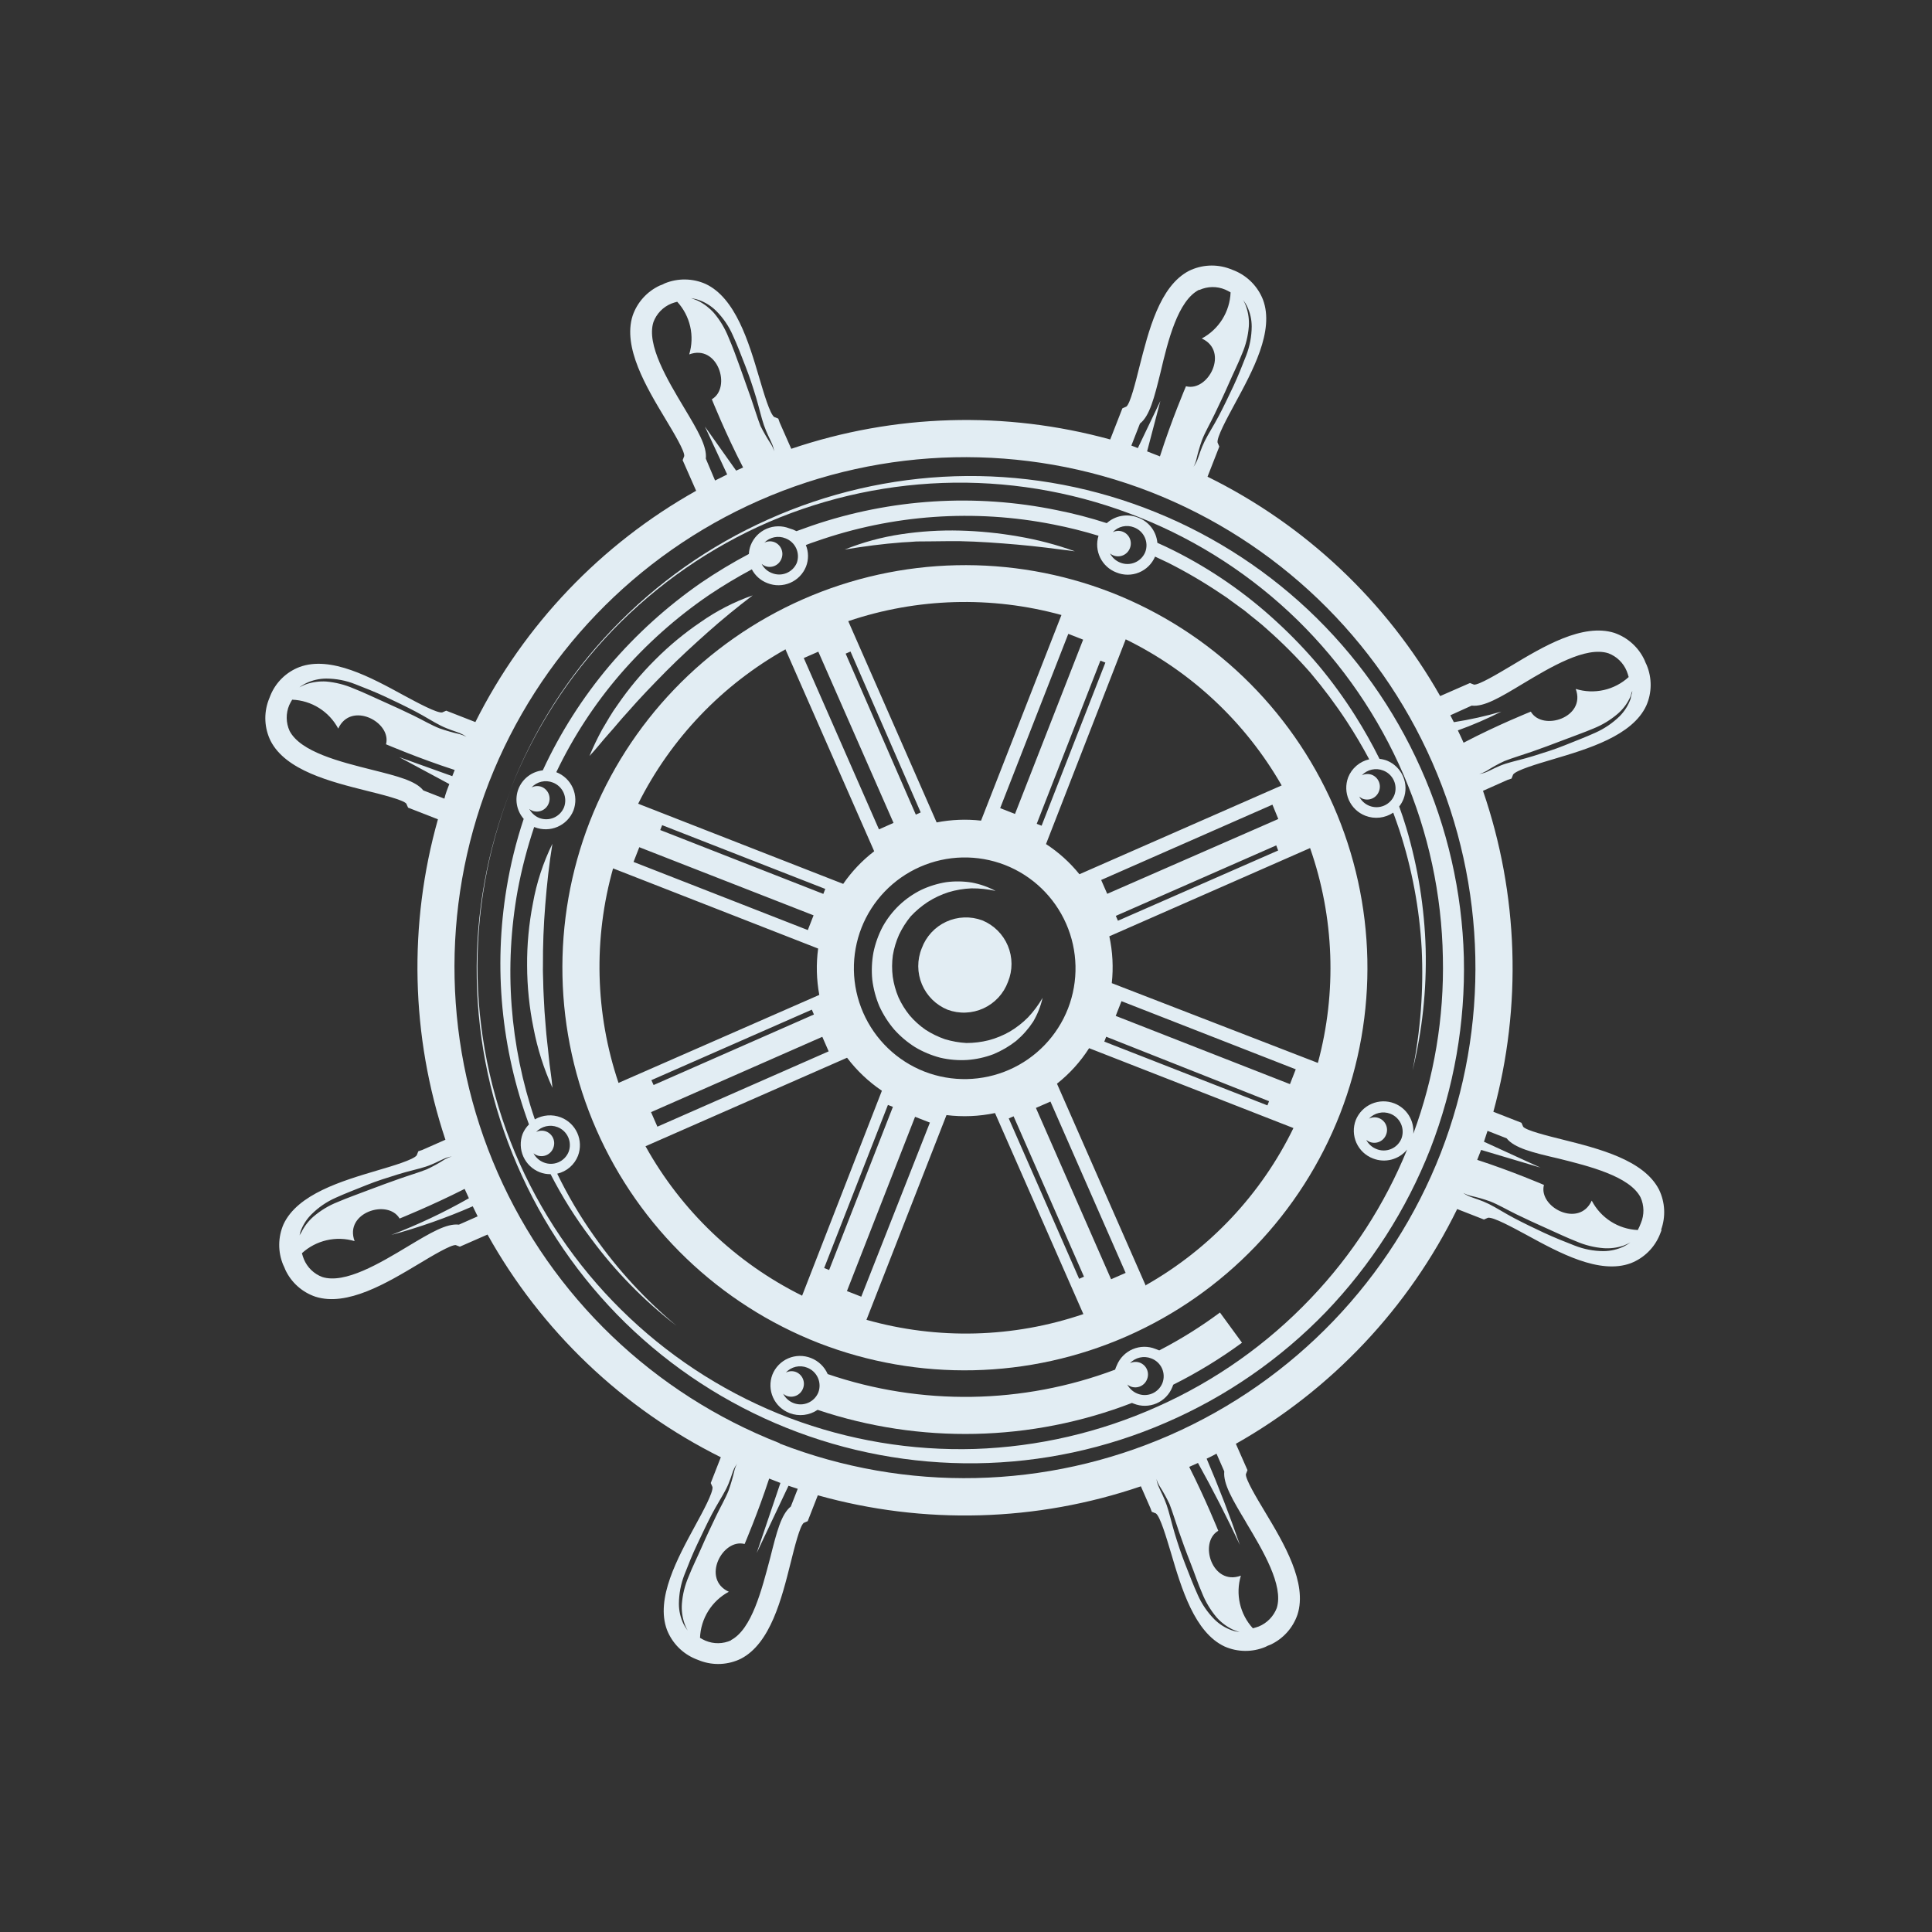
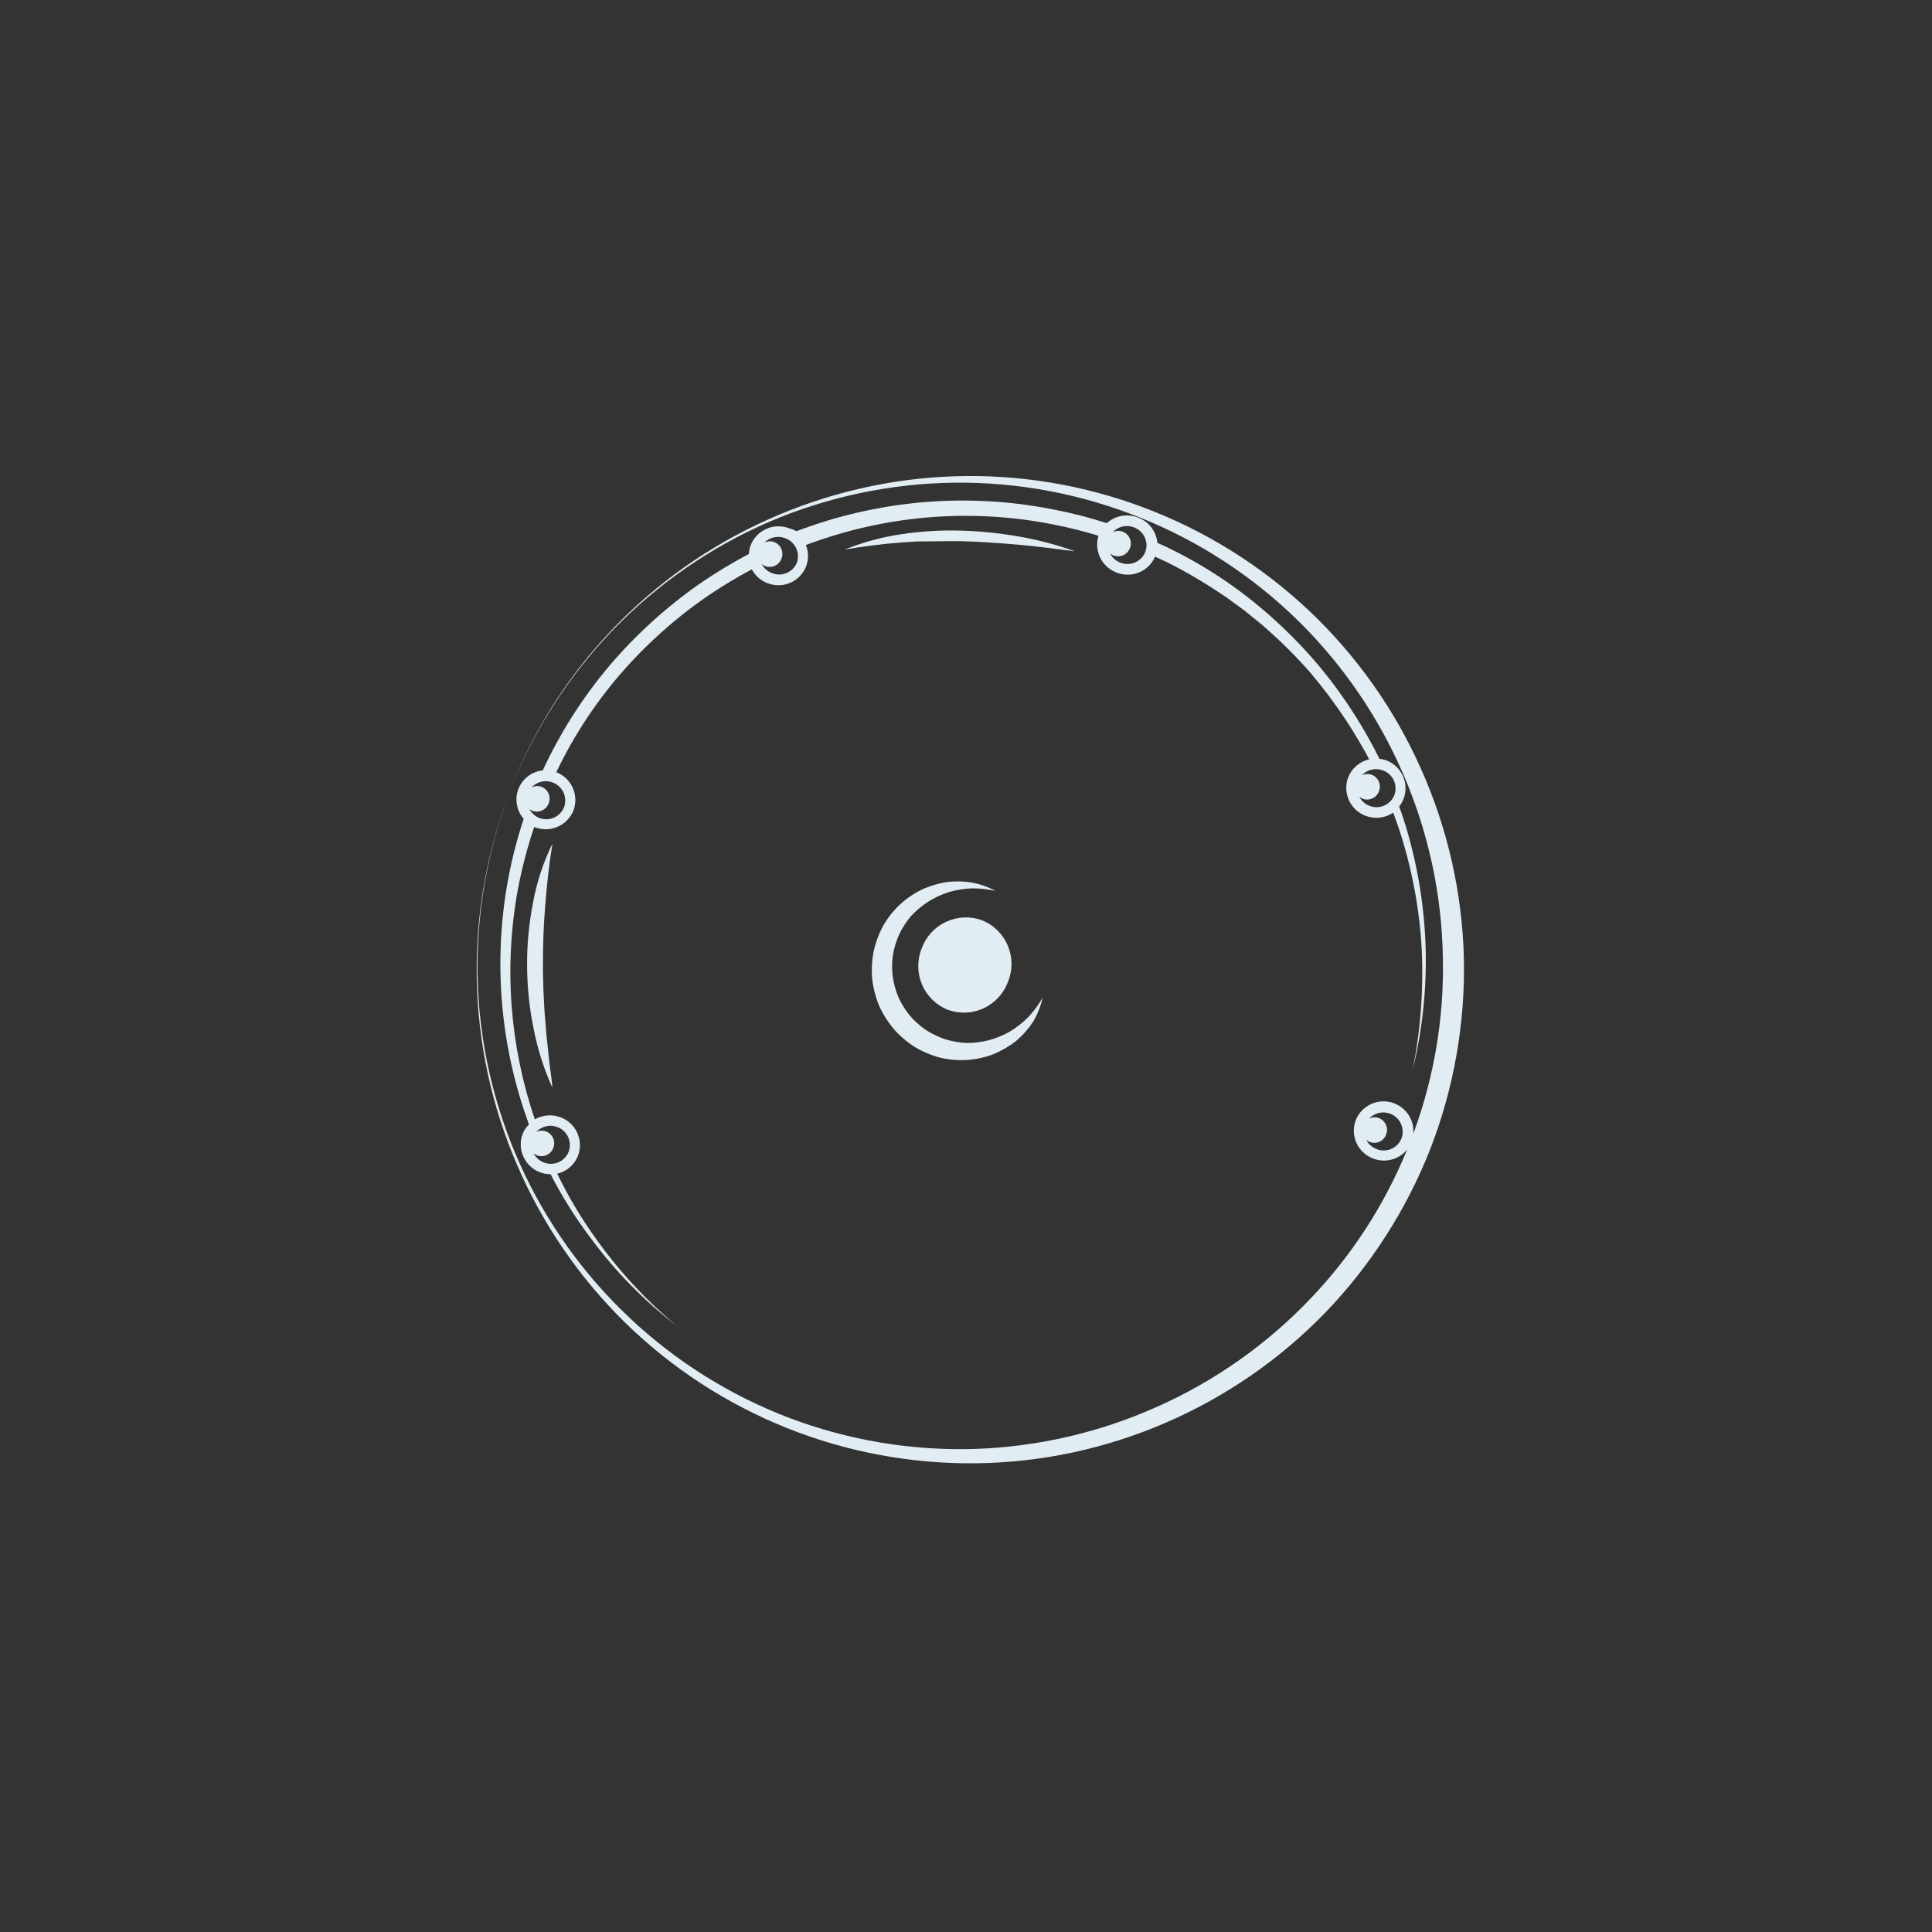
<svg xmlns="http://www.w3.org/2000/svg" width="621" height="621" viewBox="0 0 621 621" fill="none">
  <rect x="0" y="0" width="621" height="621" fill="#333333" stroke="none" />
-   <path d="M392.127 421.881C385.962 426.46 379.437 430.533 372.614 434.058L371.399 433.583C369.044 432.642 366.412 432.674 364.08 433.67C361.748 434.666 359.906 436.546 358.957 438.898C358.748 439.332 358.572 439.781 358.432 440.242C328.731 451.411 296.073 451.915 266.041 441.667C265.009 439.306 263.081 437.451 260.681 436.511C259.514 436.045 258.266 435.814 257.009 435.831C255.752 435.848 254.511 436.113 253.357 436.611C252.203 437.109 251.159 437.83 250.284 438.733C249.409 439.635 248.721 440.701 248.259 441.87C247.361 444.242 247.44 446.873 248.478 449.187C249.516 451.5 251.429 453.308 253.797 454.214C255.272 454.778 256.861 454.977 258.429 454.793C259.997 454.61 261.497 454.05 262.802 453.162C295.709 464.218 331.444 463.435 363.836 450.947L364.411 451.173C365.576 451.642 366.821 451.877 368.076 451.863C369.332 451.849 370.572 451.587 371.725 451.092C372.879 450.597 373.923 449.878 374.797 448.978C375.672 448.077 376.36 447.012 376.821 445.845C376.938 445.596 377.038 445.339 377.121 445.077C384.853 441.212 392.243 436.698 399.213 431.585L392.127 421.881ZM255.028 450.971C253.603 450.411 252.431 449.349 251.733 447.986C252.067 448.28 252.448 448.516 252.861 448.685C253.871 449.061 254.989 449.022 255.972 448.577C256.954 448.132 257.72 447.317 258.104 446.309C258.304 445.811 258.404 445.278 258.397 444.742C258.391 444.205 258.279 443.675 258.068 443.181C257.857 442.687 257.551 442.24 257.167 441.865C256.783 441.49 256.329 441.194 255.83 440.995C255.305 440.795 254.743 440.711 254.182 440.746C253.622 440.781 253.075 440.935 252.579 441.199C253.424 440.266 254.532 439.614 255.758 439.329C256.983 439.043 258.266 439.138 259.436 439.601C260.965 440.179 262.202 441.339 262.878 442.826C263.555 444.314 263.614 446.008 263.045 447.54C262.433 449.055 261.246 450.266 259.744 450.909C258.242 451.552 256.547 451.574 255.028 450.971ZM365.63 447.961C364.218 447.41 363.053 446.365 362.354 445.021C362.683 445.301 363.058 445.522 363.463 445.675C363.963 445.866 364.496 445.956 365.031 445.939C365.566 445.923 366.092 445.801 366.58 445.58C367.067 445.359 367.506 445.044 367.871 444.653C368.236 444.261 368.52 443.801 368.706 443.3C368.904 442.805 369.003 442.277 368.997 441.745C368.991 441.213 368.88 440.687 368.671 440.197C368.461 439.708 368.158 439.265 367.777 438.893C367.396 438.521 366.946 438.227 366.452 438.029C365.926 437.823 365.363 437.73 364.799 437.757C364.235 437.785 363.683 437.932 363.181 438.189C364.038 437.268 365.152 436.628 366.379 436.351C367.606 436.074 368.888 436.173 370.058 436.636C370.816 436.918 371.51 437.347 372.101 437.899C372.692 438.451 373.168 439.115 373.501 439.852C373.833 440.59 374.016 441.385 374.039 442.194C374.062 443.002 373.925 443.807 373.634 444.562C373.332 445.311 372.885 445.993 372.319 446.569C371.753 447.145 371.079 447.604 370.336 447.919C369.593 448.235 368.795 448.401 367.987 448.408C367.18 448.415 366.379 448.263 365.63 447.961Z" fill="#E2EDF3" />
  <path d="M420.516 196.058C405.29 181.758 387.394 170.6 367.851 163.225C348.4 155.872 327.691 152.426 306.906 153.082C286.202 153.755 265.83 158.47 246.934 166.96C228.062 175.38 211.018 187.41 196.763 202.372C182.528 217.283 171.373 234.854 163.935 254.079C171.452 234.905 182.67 217.397 196.949 202.555C211.236 187.76 228.305 175.933 247.177 167.755C266.03 159.676 286.291 155.391 306.801 155.143C327.237 154.924 347.515 158.74 366.473 166.374C385.359 173.94 402.568 185.154 417.117 199.376C431.577 213.563 443.133 230.433 451.141 249.042C459.145 267.6 463.438 287.546 463.778 307.754C464.209 327.07 460.985 346.294 454.277 364.414C454.448 362.352 453.95 360.289 452.856 358.533C451.762 356.776 450.131 355.419 448.205 354.664C445.846 353.741 443.218 353.787 440.892 354.79C438.566 355.794 436.73 357.674 435.783 360.023C435.333 361.197 435.12 362.448 435.156 363.705C435.191 364.961 435.474 366.198 435.988 367.345C436.503 368.492 437.239 369.526 438.154 370.388C439.069 371.25 440.145 371.922 441.321 372.367C443.217 373.113 445.301 373.237 447.272 372.722C449.243 372.206 451 371.078 452.289 369.5C445.061 387.218 434.573 403.422 421.369 417.27C407.37 432.01 390.609 443.853 372.041 452.127C353.548 460.43 333.615 465.051 313.356 465.734C293.023 466.348 272.768 462.966 253.739 455.778C234.705 448.537 217.279 437.627 202.452 423.668C187.505 409.626 175.483 392.768 167.076 374.063C158.658 355.278 154.046 335.011 153.507 314.433C153.034 293.834 156.62 273.343 164.063 254.129C156.543 273.331 152.868 293.823 153.245 314.442C153.602 335.089 158.003 355.467 166.198 374.421C174.381 393.454 186.204 410.705 201.003 425.203C215.881 439.729 233.467 451.19 252.762 458.937C272.137 466.712 292.855 470.588 313.73 470.342C334.719 470.088 355.447 465.653 374.704 457.299C394.003 448.97 411.465 436.908 426.086 421.807C440.632 406.667 452.069 388.822 459.75 369.282C467.361 349.652 471.023 328.712 470.525 307.663C469.954 286.698 465.24 266.054 456.654 246.919C448.093 227.74 435.81 210.452 420.516 196.058ZM442.464 369.348C441.038 368.801 439.861 367.75 439.156 366.395C439.496 366.679 439.882 366.905 440.297 367.062C440.797 367.253 441.33 367.343 441.865 367.326C442.4 367.31 442.926 367.188 443.414 366.967C443.901 366.746 444.34 366.431 444.705 366.039C445.07 365.648 445.354 365.188 445.54 364.686C445.74 364.19 445.838 363.658 445.831 363.123C445.824 362.588 445.71 362.06 445.498 361.569C445.285 361.077 444.977 360.633 444.592 360.262C444.207 359.89 443.752 359.598 443.254 359.404C442.733 359.199 442.174 359.109 441.616 359.138C441.057 359.168 440.511 359.317 440.015 359.576C440.87 358.659 441.979 358.018 443.2 357.734C444.421 357.449 445.699 357.534 446.872 357.978C448.4 358.566 449.635 359.732 450.308 361.225C450.982 362.717 451.039 364.415 450.468 365.949C450.162 366.709 449.707 367.4 449.129 367.981C448.552 368.563 447.865 369.023 447.107 369.335C446.349 369.647 445.537 369.804 444.718 369.798C443.899 369.792 443.089 369.621 442.336 369.298L442.464 369.348Z" fill="#E2EDF3" />
  <path d="M167.989 364.462C167.101 366.834 167.184 369.461 168.221 371.773C169.258 374.084 171.165 375.893 173.527 376.806C174.629 377.223 175.799 377.43 176.976 377.417C180.682 384.66 185.018 391.563 189.934 398.046C197.755 408.646 207.018 418.102 217.455 426.139C207.405 417.746 198.504 408.066 190.981 397.349C186.47 390.993 182.498 384.271 179.106 377.254C180.605 376.912 181.997 376.208 183.161 375.204C184.325 374.199 185.226 372.925 185.784 371.493C186.682 369.121 186.603 366.49 185.565 364.176C184.527 361.863 182.614 360.055 180.246 359.148C178.896 358.631 177.448 358.421 176.006 358.533C174.565 358.646 173.167 359.079 171.914 359.801C163.839 336.126 161.941 310.783 166.4 286.17C167.695 279.272 169.466 272.472 171.701 265.819L171.893 265.894C174.252 266.816 176.88 266.771 179.205 265.767C181.531 264.764 183.367 262.883 184.315 260.534C185.21 258.168 185.134 255.544 184.103 253.234C183.071 250.924 181.168 249.115 178.809 248.202C184.199 236.915 191.054 226.389 199.199 216.896C207.622 207.137 217.278 198.514 227.925 191.245C232.362 188.27 236.945 185.52 241.657 183.005C242.733 185.045 244.517 186.621 246.674 187.437C247.839 187.902 249.083 188.133 250.337 188.117C251.591 188.101 252.83 187.838 253.982 187.343C255.134 186.848 256.178 186.131 257.053 185.233C257.929 184.335 258.618 183.274 259.083 182.109C259.95 179.88 259.928 177.403 259.023 175.189C260.155 174.746 261.274 174.335 262.413 173.969C286.896 165.385 313.235 163.531 338.679 168.6C343.543 169.551 348.353 170.755 353.091 172.206C352.368 174.536 352.561 177.053 353.629 179.245C354.698 181.438 356.562 183.14 358.842 184.006C361.168 184.965 363.778 184.968 366.105 184.013C368.433 183.058 370.29 181.224 371.272 178.908L375.447 180.872C381.216 183.783 386.8 187.05 392.165 190.653C393.556 191.529 394.858 192.444 396.135 193.423L400.068 196.288C402.54 198.36 405.151 200.266 407.528 202.487C412.376 206.781 416.948 211.377 421.216 216.247C425.418 221.215 429.314 226.433 432.884 231.872C435.467 235.832 437.891 239.915 440.105 244.063C438.59 244.406 437.182 245.114 436.003 246.125C434.824 247.136 433.909 248.419 433.338 249.863C432.449 252.235 432.533 254.862 433.569 257.173C434.606 259.485 436.513 261.293 438.876 262.207C440.337 262.774 441.914 262.979 443.472 262.805C445.03 262.63 446.523 262.082 447.823 261.206C448.501 263.057 449.167 264.939 449.8 266.81C453.848 279.192 456.261 292.05 456.976 305.058C457.6 318.145 456.61 331.26 454.029 344.106C457.159 331.315 458.579 318.166 458.251 305.003C457.876 291.787 455.773 278.678 451.994 266.008C451.307 263.711 450.562 261.465 449.741 259.226C450.326 258.487 450.797 257.664 451.138 256.785C452.032 254.45 451.978 251.858 450.987 249.562C449.997 247.266 448.148 245.448 445.836 244.496C445.055 244.2 444.239 244.004 443.408 243.916C441.054 239.185 438.461 234.577 435.639 230.109C432.101 224.503 428.2 219.134 423.961 214.037C419.68 208.96 415.075 204.166 410.173 199.685C400.376 190.652 389.364 183.032 377.458 177.048C375.677 176.131 373.859 175.309 372.009 174.476C371.851 172.664 371.177 170.935 370.067 169.494C368.957 168.054 367.457 166.962 365.745 166.347C364.075 165.692 362.255 165.515 360.489 165.834C358.724 166.153 357.081 166.956 355.745 168.154C350.476 166.445 345.11 165.049 339.676 163.974C313.456 158.571 286.267 160.295 260.939 168.967C259.278 169.535 257.625 170.18 256.009 170.728C255.29 170.343 254.527 170.045 253.738 169.84C251.379 168.908 248.748 168.949 246.419 169.954C244.091 170.958 242.256 172.845 241.316 175.2C240.961 176.115 240.758 177.082 240.713 178.062C235.432 180.853 230.312 183.936 225.374 187.297C214.452 194.864 204.557 203.813 195.935 213.923C187.306 224.143 180.085 235.473 174.467 247.611C172.741 247.798 171.098 248.453 169.718 249.506C168.338 250.56 167.272 251.97 166.636 253.586C166.018 255.193 165.849 256.938 166.148 258.634C166.447 260.329 167.201 261.912 168.331 263.211C165.909 270.486 164.067 277.942 162.823 285.509C158.621 311.011 161.103 337.166 170.026 361.423C169.156 362.294 168.464 363.327 167.989 364.462ZM179.205 362.282C180.73 362.869 181.961 364.035 182.629 365.526C183.297 367.017 183.347 368.712 182.769 370.24C182.467 370.989 182.02 371.671 181.454 372.247C180.888 372.823 180.215 373.282 179.471 373.598C178.728 373.913 177.93 374.079 177.122 374.087C176.315 374.094 175.514 373.942 174.765 373.639C173.353 373.089 172.189 372.044 171.489 370.699C171.818 370.979 172.193 371.2 172.598 371.353C173.098 371.544 173.631 371.634 174.166 371.618C174.701 371.601 175.227 371.479 175.715 371.258C176.202 371.037 176.641 370.722 177.006 370.331C177.371 369.939 177.655 369.479 177.842 368.978C178.04 368.484 178.138 367.955 178.132 367.423C178.126 366.891 178.015 366.365 177.806 365.876C177.596 365.386 177.293 364.943 176.912 364.571C176.531 364.199 176.081 363.905 175.587 363.707C175.061 363.501 174.498 363.408 173.934 363.436C173.37 363.463 172.819 363.61 172.316 363.867C173.175 362.946 174.291 362.304 175.518 362.021C176.746 361.739 178.03 361.83 179.205 362.282ZM444.598 247.663C445.353 247.949 446.045 248.381 446.634 248.933C447.222 249.486 447.696 250.15 448.028 250.886C448.36 251.622 448.544 252.416 448.569 253.223C448.595 254.03 448.461 254.834 448.175 255.59C447.563 257.105 446.376 258.316 444.874 258.959C443.372 259.602 441.677 259.624 440.158 259.02C438.745 258.459 437.585 257.403 436.895 256.048C437.218 256.338 437.589 256.57 437.991 256.735C438.491 256.925 439.024 257.015 439.559 256.999C440.094 256.983 440.62 256.86 441.108 256.64C441.595 256.419 442.034 256.103 442.399 255.712C442.764 255.321 443.048 254.861 443.235 254.359C443.636 253.358 443.625 252.239 443.205 251.246C442.785 250.253 441.99 249.466 440.992 249.057C440.465 248.858 439.903 248.77 439.34 248.798C438.778 248.825 438.227 248.968 437.721 249.216C438.578 248.296 439.693 247.655 440.92 247.378C442.147 247.101 443.429 247.201 444.598 247.663ZM364.507 169.514C365.267 169.797 365.963 170.226 366.556 170.779C367.149 171.331 367.627 171.995 367.963 172.733C368.298 173.471 368.484 174.268 368.511 175.078C368.537 175.888 368.403 176.695 368.116 177.453C367.496 178.965 366.302 180.17 364.797 180.804C363.291 181.439 361.595 181.451 360.08 180.839C358.668 180.289 357.503 179.244 356.804 177.899C357.135 178.176 357.51 178.397 357.912 178.554C358.414 178.745 358.948 178.835 359.485 178.82C360.022 178.805 360.55 178.684 361.04 178.465C361.53 178.245 361.972 177.931 362.34 177.541C362.709 177.151 362.997 176.692 363.188 176.19C363.387 175.694 363.486 175.162 363.479 174.627C363.471 174.092 363.358 173.564 363.146 173.072C362.933 172.581 362.625 172.137 362.24 171.766C361.855 171.394 361.4 171.102 360.902 170.908C360.381 170.703 359.822 170.613 359.263 170.642C358.705 170.672 358.159 170.821 357.662 171.08C358.51 170.155 359.619 169.511 360.841 169.231C362.064 168.951 363.342 169.05 364.507 169.514ZM252.487 173.039C254.015 173.617 255.253 174.776 255.929 176.264C256.605 177.752 256.665 179.446 256.096 180.978C255.452 182.451 254.257 183.614 252.767 184.217C251.276 184.82 249.609 184.816 248.122 184.204C246.69 183.666 245.511 182.613 244.814 181.251C245.15 181.543 245.531 181.779 245.942 181.95C246.442 182.141 246.975 182.231 247.51 182.215C248.045 182.198 248.571 182.076 249.059 181.855C249.546 181.634 249.985 181.319 250.351 180.928C250.716 180.536 250.999 180.076 251.186 179.575C251.385 179.076 251.485 178.544 251.479 178.007C251.473 177.47 251.361 176.94 251.15 176.446C250.938 175.953 250.632 175.506 250.248 175.131C249.864 174.755 249.41 174.46 248.912 174.26C248.39 174.06 247.832 173.972 247.274 174.002C246.716 174.031 246.17 174.178 245.673 174.432C246.54 173.547 247.653 172.942 248.867 172.694C250.081 172.445 251.342 172.566 252.487 173.039ZM169.99 259.913C170.324 260.207 170.705 260.443 171.118 260.612C172.128 260.988 173.247 260.949 174.229 260.504C175.211 260.059 175.978 259.244 176.362 258.236C176.561 257.738 176.661 257.205 176.654 256.668C176.648 256.132 176.536 255.601 176.325 255.108C176.114 254.614 175.808 254.167 175.424 253.792C175.04 253.417 174.586 253.121 174.087 252.921C173.562 252.722 173 252.637 172.44 252.673C171.879 252.708 171.332 252.862 170.836 253.126C171.683 252.197 172.792 251.548 174.016 251.263C175.241 250.977 176.523 251.07 177.693 251.528C179.222 252.106 180.459 253.265 181.135 254.753C181.812 256.24 181.871 257.935 181.302 259.467C180.69 260.982 179.504 262.193 178.001 262.836C176.499 263.479 174.804 263.501 173.285 262.898C171.827 262.292 170.65 261.161 169.988 259.728L169.99 259.913Z" fill="#E2EDF3" />
-   <path d="M357.144 190.424C325.154 178.015 289.548 178.799 258.135 192.604C226.722 206.409 202.066 232.108 189.573 264.065C177.133 296.059 177.899 331.682 191.701 363.112C205.504 394.542 231.214 419.21 263.189 431.701C295.176 444.108 330.779 443.322 362.187 429.514C393.595 415.706 418.245 390.005 430.728 358.047C443.165 326.059 442.402 290.442 428.607 259.016C414.811 227.589 389.11 202.92 357.144 190.424ZM410.833 273.373L359.336 295.949L358.654 294.391L410.221 271.732L410.833 273.373ZM355.894 287.301L353.946 282.851L408.995 258.64L410.881 263.249L355.894 287.301ZM361.836 205.498C382.863 215.791 400.323 232.149 411.964 252.461L346.959 281.005C343.913 277.226 340.288 273.954 336.218 271.31L361.836 205.498ZM353.699 212.349L355.299 212.974L334.8 265.408L333.233 264.796L353.699 212.349ZM343.381 203.742L348.148 205.606L326.249 261.623L321.482 259.759L343.381 203.742ZM341.178 197.681L315.339 263.775C310.578 263.238 305.763 263.433 301.062 264.352L272.654 199.659C294.786 192.177 318.651 191.487 341.178 197.681ZM295.94 261.133L294.37 261.847L271.818 210.101L273.375 209.419L295.94 261.133ZM263.029 209.468L287.208 264.506L282.524 266.583L258.357 211.514L263.029 209.468ZM252.493 208.779L280.99 273.618C277.145 276.577 273.784 280.115 271.026 284.106L205.124 258.343C215.594 237.414 232.11 220.113 252.53 208.683L252.493 208.779ZM212.219 266.796L212.832 265.229L265.266 285.727L264.641 287.327L212.219 266.796ZM261.505 294.215L259.654 298.95L203.637 277.05L205.488 272.316L261.505 294.215ZM197.039 279.118L262.973 304.894C262.305 309.848 262.43 314.877 263.345 319.792L198.81 348.076C191.275 325.726 190.684 301.618 197.114 278.926L197.039 279.118ZM209.373 347.19L260.939 324.531L261.621 326.088L210.087 348.76L209.373 347.19ZM264.312 333.262L266.358 337.935L211.308 362.146L209.262 357.473L264.312 333.262ZM257.82 416.472C236.562 405.929 219.009 389.176 207.485 368.433L272.268 339.987C275.395 344.111 279.176 347.695 283.463 350.596L257.82 416.472ZM266.507 408.214L264.907 407.588L285.406 355.154L287.005 355.78L266.507 408.214ZM276.872 298.304C280.312 289.505 287.1 282.429 295.749 278.627C304.397 274.825 314.201 274.608 323.009 278.022C331.808 281.462 338.884 288.25 342.686 296.899C346.488 305.548 346.706 315.351 343.292 324.16C339.852 332.959 333.063 340.035 324.415 343.837C315.766 347.639 305.963 347.856 297.154 344.442C292.781 342.732 288.788 340.177 285.404 336.921C282.021 333.666 279.313 329.775 277.436 325.471C275.559 321.167 274.549 316.535 274.465 311.84C274.381 307.146 275.225 302.481 276.947 298.112L276.872 298.304ZM348.426 410.366L346.868 411.048L324.241 359.494L325.798 358.812L348.426 410.366ZM276.837 416.789L272.23 414.988L294.13 358.971L298.896 360.834L276.837 416.789ZM278.428 424.418L304.229 358.42C309.429 359.061 314.698 358.841 319.826 357.768L348.227 422.385C325.709 430.052 301.393 430.694 278.503 424.226L278.428 424.418ZM357.139 411.19L332.973 356.121L337.645 354.075L361.811 409.145L357.139 411.19ZM368.28 413.259L339.743 348.331C343.797 345.127 347.287 341.269 350.07 336.915L415.748 362.591C405.416 383.82 388.892 401.419 368.355 413.067L368.28 413.259ZM407.912 353.959L407.386 355.302L354.952 334.804L355.565 333.236L407.912 353.959ZM358.625 326.54L360.476 321.805L416.493 343.705L414.63 348.471L358.625 326.54ZM357.357 316.012C357.909 310.983 357.643 305.897 356.569 300.952L421.097 272.591C428.88 294.831 429.753 318.906 423.602 341.652L357.357 316.012Z" fill="#E2EDF3" />
  <path d="M335.113 320.741C333.807 322.999 332.243 325.099 330.454 326.997C328.694 328.773 326.715 330.317 324.564 331.591C322.439 332.806 320.165 333.739 317.799 334.368C315.455 334.955 313.047 335.252 310.63 335.253C308.29 335.12 305.975 334.71 303.732 334.032C301.553 333.278 299.472 332.267 297.533 331.018C295.631 329.706 293.908 328.153 292.407 326.396C290.955 324.613 289.739 322.65 288.789 320.556C287.894 318.437 287.277 316.213 286.951 313.936C286.663 311.65 286.675 309.336 286.987 307.053C287.37 304.779 288.039 302.562 288.976 300.455C289.979 298.338 291.238 296.353 292.725 294.544C294.365 292.784 296.212 291.227 298.226 289.909C300.295 288.587 302.528 287.538 304.867 286.788C307.265 286.062 309.746 285.644 312.25 285.544C314.858 285.517 317.461 285.792 320.006 286.364C317.618 285.087 315.049 284.182 312.388 283.681C309.66 283.239 306.881 283.196 304.14 283.554C301.351 284.004 298.639 284.843 296.084 286.047C293.502 287.325 291.127 288.982 289.036 290.963C286.928 292.977 285.138 295.299 283.725 297.849C282.355 300.445 281.356 303.22 280.76 306.094C280.22 308.999 280.091 311.965 280.376 314.906C280.739 317.838 281.504 320.706 282.65 323.43C283.885 326.123 285.484 328.635 287.403 330.894C289.371 333.098 291.638 335.014 294.139 336.588C296.671 338.094 299.403 339.236 302.254 339.982C305.085 340.638 307.995 340.881 310.896 340.705C313.768 340.498 316.595 339.876 319.289 338.86C321.906 337.775 324.364 336.341 326.597 334.599C328.712 332.808 330.558 330.723 332.079 328.407C333.486 326.027 334.51 323.44 335.113 320.741Z" fill="#E2EDF3" />
  <path d="M296.282 304.786C295.528 306.627 295.144 308.599 295.152 310.589C295.16 312.578 295.56 314.547 296.329 316.382C297.098 318.217 298.221 319.882 299.634 321.283C301.047 322.684 302.722 323.793 304.563 324.546C306.427 325.237 308.41 325.553 310.396 325.476C312.383 325.399 314.335 324.931 316.14 324.099C317.946 323.266 319.569 322.086 320.918 320.625C322.266 319.164 323.313 317.451 323.999 315.585C324.753 313.744 325.137 311.772 325.129 309.783C325.12 307.793 324.72 305.825 323.951 303.99C323.182 302.155 322.059 300.489 320.647 299.088C319.234 297.687 317.559 296.578 315.718 295.825C313.853 295.134 311.871 294.819 309.884 294.895C307.898 294.972 305.946 295.44 304.14 296.273C302.335 297.105 300.711 298.286 299.363 299.747C298.014 301.207 296.967 302.92 296.282 304.786Z" fill="#E2EDF3" />
-   <path d="M533.902 395.358C534.673 393.254 535.011 391.017 534.897 388.78C534.783 386.543 534.219 384.352 533.239 382.338C528.329 372.821 513.917 369.215 502.33 366.308C497.389 365.077 490.602 363.383 489.598 362.178L489.032 360.888L480.011 357.361C489.271 323.416 488.11 287.47 476.677 254.193L484.622 250.661L485.85 250.255L486.363 248.944C487.392 247.539 494.106 245.553 498.987 244.106C510.416 240.718 524.672 236.518 529.169 226.806C530.072 224.753 530.548 222.538 530.569 220.296C530.589 218.053 530.154 215.83 529.29 213.761L528.927 212.992L528.608 212.203C527.665 210.164 526.319 208.335 524.652 206.828C522.986 205.321 521.032 204.166 518.908 203.432C508.696 200.214 495.973 207.854 485.751 214C481.376 216.605 475.364 220.192 473.794 220.058L472.482 219.545L462.915 223.734C445.616 193.27 419.563 168.706 388.134 153.229L391.461 144.72L391.923 143.536L391.358 142.246C391.077 140.513 394.435 134.376 396.849 129.898C402.54 119.399 409.729 106.387 405.956 96.32C405.138 94.235 403.909 92.336 402.343 90.736C400.776 89.135 398.905 87.865 396.838 87.001L395.207 86.364C393.1 85.594 390.859 85.26 388.62 85.379C386.38 85.499 384.187 86.07 382.174 87.059C372.689 91.981 369.18 106.431 366.233 117.929C365.003 122.87 363.308 129.657 362.06 130.681L360.769 131.246L356.855 141.259C323.15 131.989 287.44 133.033 254.334 144.257L250.6 135.79L250.163 134.549L248.851 134.037C247.446 133.008 245.493 126.306 244.045 121.425C240.67 109.964 236.425 95.728 226.746 91.243C224.69 90.342 222.474 89.863 220.23 89.835C217.986 89.806 215.759 90.229 213.681 91.078L212.899 91.473L212.079 91.779C210.042 92.724 208.217 94.072 206.715 95.741C205.213 97.41 204.065 99.367 203.34 101.492C200.102 111.659 207.729 124.414 213.875 134.636C216.512 139.023 220.112 145.004 219.933 146.593L219.42 147.905L223.759 157.751C193.212 174.891 168.497 200.785 152.798 232.096L144.64 228.907L143.424 228.432L142.134 228.997C140.446 229.259 134.296 225.933 129.786 223.506C119.331 217.796 106.308 210.639 96.24 214.411C94.145 215.212 92.237 216.435 90.635 218.003C89.032 219.572 87.768 221.452 86.922 223.529C86.801 223.789 86.696 224.056 86.609 224.329C86.49 224.589 86.385 224.856 86.296 225.129C85.523 227.235 85.186 229.476 85.306 231.716C85.425 233.957 85.999 236.149 86.992 238.161C91.869 247.666 106.282 251.271 117.869 254.179C122.809 255.409 129.597 257.104 130.601 258.308L131.166 259.598L140.764 263.35C131.226 297.146 132.065 333.028 143.172 366.341L135.684 369.646L134.456 370.051L133.943 371.363C132.914 372.768 126.232 374.766 121.319 376.201C109.889 379.589 95.666 383.802 91.137 393.501C90.242 395.556 89.77 397.77 89.749 400.011C89.728 402.252 90.159 404.475 91.016 406.546L91.379 407.315L91.698 408.104C92.64 410.134 93.985 411.952 95.652 413.446C97.318 414.941 99.271 416.081 101.391 416.798C111.591 420.048 124.314 412.409 134.567 406.275C138.91 403.658 144.922 400.07 146.492 400.205L147.804 400.718L156.704 396.821C173.905 427.7 200.046 452.653 231.691 468.402L228.915 475.504L228.452 476.687L229.017 477.978C229.266 479.698 225.94 485.848 223.494 490.313C217.803 500.812 210.615 513.824 214.387 523.891C215.208 525.981 216.441 527.884 218.013 529.487C219.585 531.09 221.463 532.36 223.537 533.222L225.136 533.847C227.243 534.616 229.484 534.951 231.724 534.832C233.963 534.712 236.156 534.141 238.169 533.152C247.654 528.23 251.26 513.818 254.154 502.262C255.385 497.322 257.08 490.534 258.328 489.51L259.619 488.945L262.87 480.628C296.98 490.187 333.186 489.18 366.712 477.741L369.771 484.727L370.221 485.936L371.532 486.448C372.937 487.477 374.891 494.178 376.37 499.072C379.745 510.534 383.958 524.757 393.67 529.254C395.724 530.151 397.939 530.624 400.18 530.645C402.422 530.666 404.645 530.234 406.715 529.375L407.497 528.98L408.317 528.674C410.354 527.729 412.179 526.381 413.681 524.712C415.183 523.043 416.331 521.086 417.056 518.961C420.294 508.793 412.667 496.038 406.521 485.817C403.884 481.43 400.316 475.462 400.463 473.86L400.976 472.548L397.242 464.081C428.018 446.674 452.814 420.372 468.379 388.625L475.769 391.514L476.984 391.989L478.275 391.424C480.008 391.143 486.113 394.488 490.622 396.915C501.077 402.625 514.101 409.782 524.201 406.022C526.286 405.207 528.183 403.978 529.779 402.408C531.375 400.839 532.637 398.962 533.487 396.892C533.608 396.632 533.712 396.365 533.8 396.092C533.919 395.832 534.023 395.565 534.112 395.292L533.902 395.358ZM96.753 220.55C97.276 220.201 97.819 219.884 98.379 219.599C100.405 218.635 102.617 218.128 104.861 218.113C108.032 218.125 111.173 218.728 114.124 219.891C117.323 221.141 120.682 222.454 123.986 224.004C127.289 225.554 130.548 227.123 133.578 228.713C136.607 230.303 139.313 232.061 141.689 233.248C144.064 234.435 146.263 235.037 147.767 235.625C148.538 235.946 149.269 236.356 149.945 236.845C149.212 236.464 148.44 236.162 147.642 235.945C145.486 235.46 143.36 234.851 141.275 234.119C138.683 233.106 135.96 231.488 132.924 230.007C129.889 228.525 126.701 227.057 123.309 225.547C119.916 224.036 116.721 222.492 113.618 221.279C110.823 220.076 107.854 219.326 104.824 219.058C102.676 218.933 100.524 219.219 98.483 219.898C97.905 220.111 97.341 220.358 96.792 220.639L96.233 220.937L96.753 220.55ZM136.06 254.062C133.586 250.955 127.777 249.496 119.583 247.436C109.338 244.869 96.6 241.696 93.084 234.937C92.493 233.641 92.177 232.237 92.156 230.814C92.135 229.39 92.409 227.977 92.961 226.665C93.244 226.058 93.561 225.468 93.911 224.897C96.976 225.017 99.956 225.938 102.554 227.568C105.152 229.199 107.277 231.482 108.718 234.189C112.795 225.272 125.956 232.077 124.079 239.236C124.079 239.236 134.595 243.752 146.151 247.495C145.888 248.167 145.638 248.807 145.375 249.479L128.328 243.368L144.419 252.019C143.819 253.554 143.169 255.218 142.842 256.713L136.06 254.062ZM524.429 222.703L524.667 222.096L524.589 222.766C524.439 223.15 524.214 223.726 524.15 224.549C523.403 226.674 522.194 228.607 520.61 230.209C518.334 232.428 515.683 234.226 512.78 235.52C509.64 236.948 506.27 238.212 502.893 239.584C499.517 240.957 496.049 241.998 492.81 243.019C489.571 244.039 486.406 244.683 483.874 245.5C481.341 246.317 479.424 247.448 477.911 248.111C477.129 248.433 476.31 248.658 475.473 248.78C476.272 248.557 477.04 248.238 477.762 247.831C479.613 246.631 481.547 245.563 483.548 244.635C486.123 243.613 489.159 242.735 492.359 241.625C495.559 240.516 498.929 239.252 502.313 237.956C505.696 236.66 509.118 235.453 512.208 234.153C515.022 233.02 517.634 231.438 519.941 229.468C521.577 228.063 522.906 226.335 523.843 224.392C524.086 223.847 524.282 223.282 524.429 222.703ZM473.037 226.806C477.027 227.259 482.131 224.202 489.369 219.84C498.422 214.417 509.698 207.65 516.975 209.979C518.301 210.478 519.511 211.245 520.527 212.233C521.543 213.22 522.345 214.407 522.882 215.718C523.127 216.339 523.334 216.975 523.503 217.62C521.247 219.689 518.488 221.129 515.502 221.8C512.516 222.47 509.406 222.346 506.483 221.441C509.897 230.631 495.778 235.143 492.047 228.743C492.047 228.743 481.346 233.005 470.438 238.735C469.854 237.4 469.225 236.085 468.596 234.769C473.376 233.047 478.045 231.029 482.575 228.728C477.564 230.189 472.463 231.324 467.306 232.126L466.178 229.915L473.037 226.806ZM399.882 96.858C400.254 97.357 400.577 97.89 400.845 98.452C401.822 100.473 402.33 102.689 402.331 104.934C402.314 108.106 401.723 111.248 400.585 114.209C399.335 117.408 398.009 120.799 396.459 124.103C394.91 127.406 393.341 130.666 391.751 133.695C390.16 136.725 388.415 139.398 387.228 141.774C386.041 144.15 385.439 146.349 384.851 147.852C384.534 148.625 384.124 149.357 383.631 150.031C384.033 149.307 384.336 148.532 384.531 147.727C385.028 145.575 385.648 143.453 386.389 141.372C387.402 138.781 389.007 136.089 390.469 133.01C391.932 129.93 393.451 126.799 394.929 123.394C396.408 119.989 398.016 116.819 399.229 113.716C400.434 110.931 401.17 107.966 401.406 104.941C401.554 102.792 401.268 100.636 400.565 98.601C400.373 98.024 400.136 97.463 399.857 96.922L399.527 96.351L399.882 96.858ZM385.527 93.201C386.822 92.61 388.226 92.294 389.65 92.273C391.074 92.252 392.486 92.526 393.799 93.079C394.398 93.347 394.982 93.649 395.547 93.984C395.429 97.047 394.512 100.026 392.888 102.625C391.264 105.225 388.988 107.355 386.287 108.804C395.172 112.867 388.399 126.041 381.208 124.152C381.208 124.152 376.579 134.956 372.838 146.696C371.451 146.154 370.076 145.617 368.711 145.083L372.972 128.899L365.73 144.028L363.651 143.215L366.414 136.145C369.553 133.684 371 127.906 373.028 119.7C375.435 109.393 378.62 96.623 385.399 93.151L385.527 93.201ZM222.764 95.956C223.383 96.046 223.991 96.197 224.579 96.408C226.693 97.154 228.615 98.359 230.207 99.936C232.449 102.183 234.254 104.827 235.531 107.733C236.991 110.886 238.255 114.256 239.582 117.652C240.91 121.048 242.041 124.477 243.017 127.736C243.993 130.994 244.681 134.139 245.542 136.652C246.404 139.165 247.491 141.102 248.141 142.647C248.473 143.415 248.702 144.224 248.823 145.053C248.594 144.256 248.26 143.492 247.829 142.783C246.6 140.908 245.475 138.966 244.46 136.967C243.451 134.36 242.56 131.356 241.451 128.156C240.341 124.956 239.122 121.566 237.942 118.265C236.761 114.963 235.483 111.44 234.139 108.369C233.02 105.552 231.453 102.934 229.498 100.617C228.066 99.01 226.344 97.686 224.422 96.715C223.87 96.461 223.304 96.24 222.726 96.052L222.119 95.814L222.764 95.956ZM226.873 147.425C227.295 143.423 224.257 138.363 219.907 131.093C214.485 122.04 207.718 110.764 210.034 103.519C210.531 102.186 211.298 100.969 212.288 99.947C213.278 98.925 214.469 98.119 215.786 97.58C216.403 97.345 217.034 97.149 217.676 96.991C219.734 99.234 221.172 101.974 221.848 104.942C222.525 107.91 222.416 111.002 221.533 113.915C230.724 110.501 235.204 124.607 228.803 128.338C228.803 128.338 233.182 139.307 238.856 150.266L236.618 151.272L226.563 137.088L233.738 152.507L229.844 154.451L226.873 147.425ZM96.12 397.736C96.27 397.352 96.335 396.713 96.559 395.952C97.306 393.823 98.527 391.892 100.131 390.305C102.379 388.063 105.023 386.258 107.929 384.981C111.069 383.553 114.439 382.29 117.816 380.917C121.192 379.545 124.66 378.503 127.899 377.483C131.138 376.463 134.303 375.819 136.835 375.002C139.368 374.185 141.285 373.053 142.83 372.403C143.599 372.071 144.407 371.842 145.236 371.721C144.438 371.944 143.669 372.263 142.947 372.67C141.096 373.871 139.162 374.939 137.161 375.867C134.586 376.888 131.55 377.767 128.382 378.889C125.214 380.011 121.78 381.25 118.396 382.546C115.013 383.841 111.591 385.048 108.533 386.361C105.704 387.478 103.08 389.057 100.768 391.033C99.144 392.45 97.818 394.176 96.866 396.11C96.524 396.619 96.227 397.157 95.979 397.717L96.12 397.736ZM147.513 393.633C143.522 393.18 138.418 396.237 131.193 400.567C122.127 406.022 110.851 412.789 103.574 410.46C102.248 409.961 101.039 409.194 100.022 408.206C99.006 407.219 98.204 406.032 97.667 404.721C97.422 404.1 97.215 403.464 97.046 402.818C99.294 400.765 102.035 399.327 105.003 398.646C107.971 397.964 111.064 398.062 113.983 398.929C110.556 389.77 124.675 385.258 128.438 391.671C128.438 391.671 138.72 387.54 149.349 382.144L150.718 385.15C142.716 389.702 134.382 393.644 125.787 396.942C134.726 394.524 143.473 391.447 151.957 387.736L153.532 390.971L147.513 393.633ZM220.667 523.581C220.304 523.077 219.982 522.544 219.704 521.987C218.727 519.966 218.219 517.75 218.218 515.505C218.235 512.333 218.826 509.191 219.964 506.23C221.214 503.031 222.54 499.64 224.122 496.349C225.703 493.057 227.208 489.773 228.799 486.744C230.389 483.714 232.135 481.041 233.354 478.677C234.572 476.314 235.142 474.103 235.73 472.599C236.047 471.826 236.457 471.095 236.95 470.421C236.548 471.144 236.245 471.919 236.05 472.724C235.553 474.876 234.933 476.998 234.192 479.079C233.192 481.638 231.574 484.362 230.124 487.41C228.675 490.457 227.143 493.62 225.652 497.057C224.161 500.494 222.565 503.632 221.352 506.736C220.147 509.52 219.411 512.485 219.175 515.511C219.027 517.659 219.313 519.815 220.016 521.851C220.208 522.428 220.445 522.989 220.724 523.529L221.054 524.101L220.667 523.581ZM235.023 527.238C233.727 527.829 232.323 528.145 230.899 528.166C229.476 528.187 228.063 527.913 226.75 527.36C226.151 527.092 225.567 526.79 225.002 526.455C225.12 523.392 226.037 520.413 227.661 517.814C229.285 515.214 231.561 513.084 234.262 511.635C225.377 507.572 232.182 494.41 239.341 496.287C239.341 496.287 243.588 486.366 247.232 475.252L250.847 476.665L243.229 499.171L253.444 477.57L256.418 478.548L254.192 484.242C251.086 486.716 249.638 492.494 247.578 500.687C244.846 510.978 241.661 523.748 234.882 527.22L235.023 527.238ZM397.785 524.483C397.167 524.393 396.559 524.242 395.97 524.031C393.857 523.285 391.935 522.08 390.342 520.503C388.112 518.246 386.308 515.605 385.018 512.706C383.59 509.566 382.295 506.183 380.967 502.787C379.639 499.391 378.508 495.962 377.532 492.703C376.557 489.445 375.869 486.3 375.007 483.787C374.145 481.274 373.058 479.337 372.408 477.792C372.076 477.023 371.847 476.215 371.726 475.386C371.955 476.183 372.289 476.947 372.72 477.656C373.901 479.518 374.968 481.45 375.916 483.441C376.925 486.049 377.816 489.053 378.926 492.252C380.035 495.452 381.255 498.842 382.595 502.206C383.935 505.57 385.053 509.031 386.398 512.102C387.525 514.915 389.092 517.531 391.038 519.854C392.465 521.464 394.194 522.779 396.127 523.724C396.691 523.979 397.268 524.204 397.855 524.399L398.43 524.624L397.785 524.483ZM400.482 489.283C405.904 498.337 412.671 509.612 410.387 516.87C409.876 518.199 409.1 519.41 408.106 520.429C407.111 521.448 405.92 522.253 404.603 522.796C403.976 523.018 403.346 523.215 402.714 523.385C400.656 521.143 399.218 518.402 398.541 515.435C397.865 512.467 397.973 509.374 398.856 506.461C389.665 509.875 385.185 495.769 391.586 492.038C391.586 492.038 387.552 481.979 382.246 471.496L385.062 470.236C389.845 478.818 394.332 487.592 398.523 496.558C395.307 487.236 391.75 478.002 387.851 468.856C388.932 468.356 389.993 467.812 391.022 467.255L393.516 472.951C393.126 476.966 396.164 482.026 400.514 489.296L400.482 489.283ZM250.607 463.884C210.074 448.048 177.477 416.781 159.968 376.942C142.459 337.103 141.467 291.946 157.21 251.376C173.067 210.864 204.342 178.294 244.177 160.806C284.013 143.318 329.157 142.341 369.712 158.088C410.251 173.916 442.854 205.183 460.364 245.024C477.874 284.866 478.861 330.027 463.109 370.595C447.273 411.128 416.006 443.725 376.167 461.234C336.328 478.743 291.171 479.735 250.601 463.992L250.607 463.884ZM523.533 399.713C523.024 400.052 522.496 400.363 521.952 400.644C519.913 401.618 517.685 402.132 515.425 402.149C512.254 402.137 509.113 401.535 506.162 400.372C502.963 399.121 499.764 397.87 496.301 396.258C492.837 394.646 489.738 393.14 486.708 391.549C483.679 389.959 481.005 388.213 478.598 387.014C476.19 385.815 474.023 385.226 472.551 384.65C471.763 384.345 471.016 383.941 470.328 383.449C471.062 383.831 471.834 384.132 472.632 384.35C474.792 384.817 476.919 385.427 478.999 386.175C481.59 387.188 484.314 388.806 487.349 390.288C490.384 391.769 493.572 393.237 496.965 394.748C500.357 396.258 503.553 397.803 506.688 399.028C509.472 400.233 512.438 400.969 515.463 401.205C517.605 401.352 519.754 401.078 521.79 400.396C522.522 400.129 523.081 399.831 523.481 399.656L524.053 399.326L523.533 399.713ZM526.376 395.366C523.305 395.219 520.327 394.269 517.74 392.61C515.152 390.951 513.045 388.642 511.63 385.913C507.554 394.831 494.393 388.026 496.269 380.867C496.269 380.867 486.138 376.5 474.819 372.813C475.219 371.789 475.619 370.765 476.069 369.614L495.129 375.294L476.986 366.985L478.132 363.487L484.275 365.888C486.749 368.994 492.558 370.454 500.814 372.354C510.9 374.858 523.797 378.093 527.314 384.853C527.905 386.148 528.22 387.552 528.241 388.976C528.262 390.4 527.988 391.812 527.436 393.125C527.139 393.933 526.782 394.718 526.37 395.474L526.376 395.366Z" fill="#E2EDF3" />
  <path d="M171.299 290.335C170.001 296.945 169.374 303.669 169.428 310.405C169.45 317.155 170.141 323.887 171.493 330.5C172.757 337.104 174.798 343.535 177.575 349.659C177.313 346.274 176.694 343.045 176.394 339.756C176.094 336.467 175.629 333.224 175.405 329.928C175.303 328.302 175.124 326.683 175.022 325.057L174.761 320.16C174.659 318.535 174.633 316.902 174.595 315.301C174.557 313.7 174.468 312.043 174.518 310.403C174.48 303.897 174.729 297.38 175.265 290.853C175.781 284.342 176.483 277.831 177.56 271.208C174.585 277.258 172.478 283.697 171.299 290.335Z" fill="#E2EDF3" />
-   <path d="M214.217 215.649C218.527 211.323 223.011 207.211 227.591 203.138C232.171 199.064 236.937 195.174 241.927 191.372C235.97 193.448 230.331 196.346 225.174 199.98C219.946 203.519 215.071 207.554 210.617 212.029C206.143 216.469 202.098 221.321 198.534 226.52C196.653 229.067 195.131 231.828 193.526 234.52C192.021 237.272 190.667 240.104 189.471 243.003C191.654 240.722 193.51 238.239 195.584 235.952C197.659 233.665 199.566 231.239 201.66 228.996C205.68 224.372 209.939 219.988 214.217 215.649Z" fill="#E2EDF3" />
  <path d="M299.205 174.006C302.273 173.989 305.367 173.907 308.486 173.946C314.636 174.064 320.801 174.52 326.974 175.052C333.146 175.584 339.282 176.397 345.495 177.203C339.594 175.081 333.518 173.482 327.336 172.427C321.132 171.341 314.857 170.712 308.561 170.546C302.24 170.381 295.917 170.772 289.664 171.715C283.441 172.642 277.349 174.295 271.511 176.641C277.709 175.597 283.807 174.81 289.965 174.34C291.515 174.245 293.051 174.182 294.581 174.043L299.205 174.006Z" fill="#E2EDF3" />
</svg>